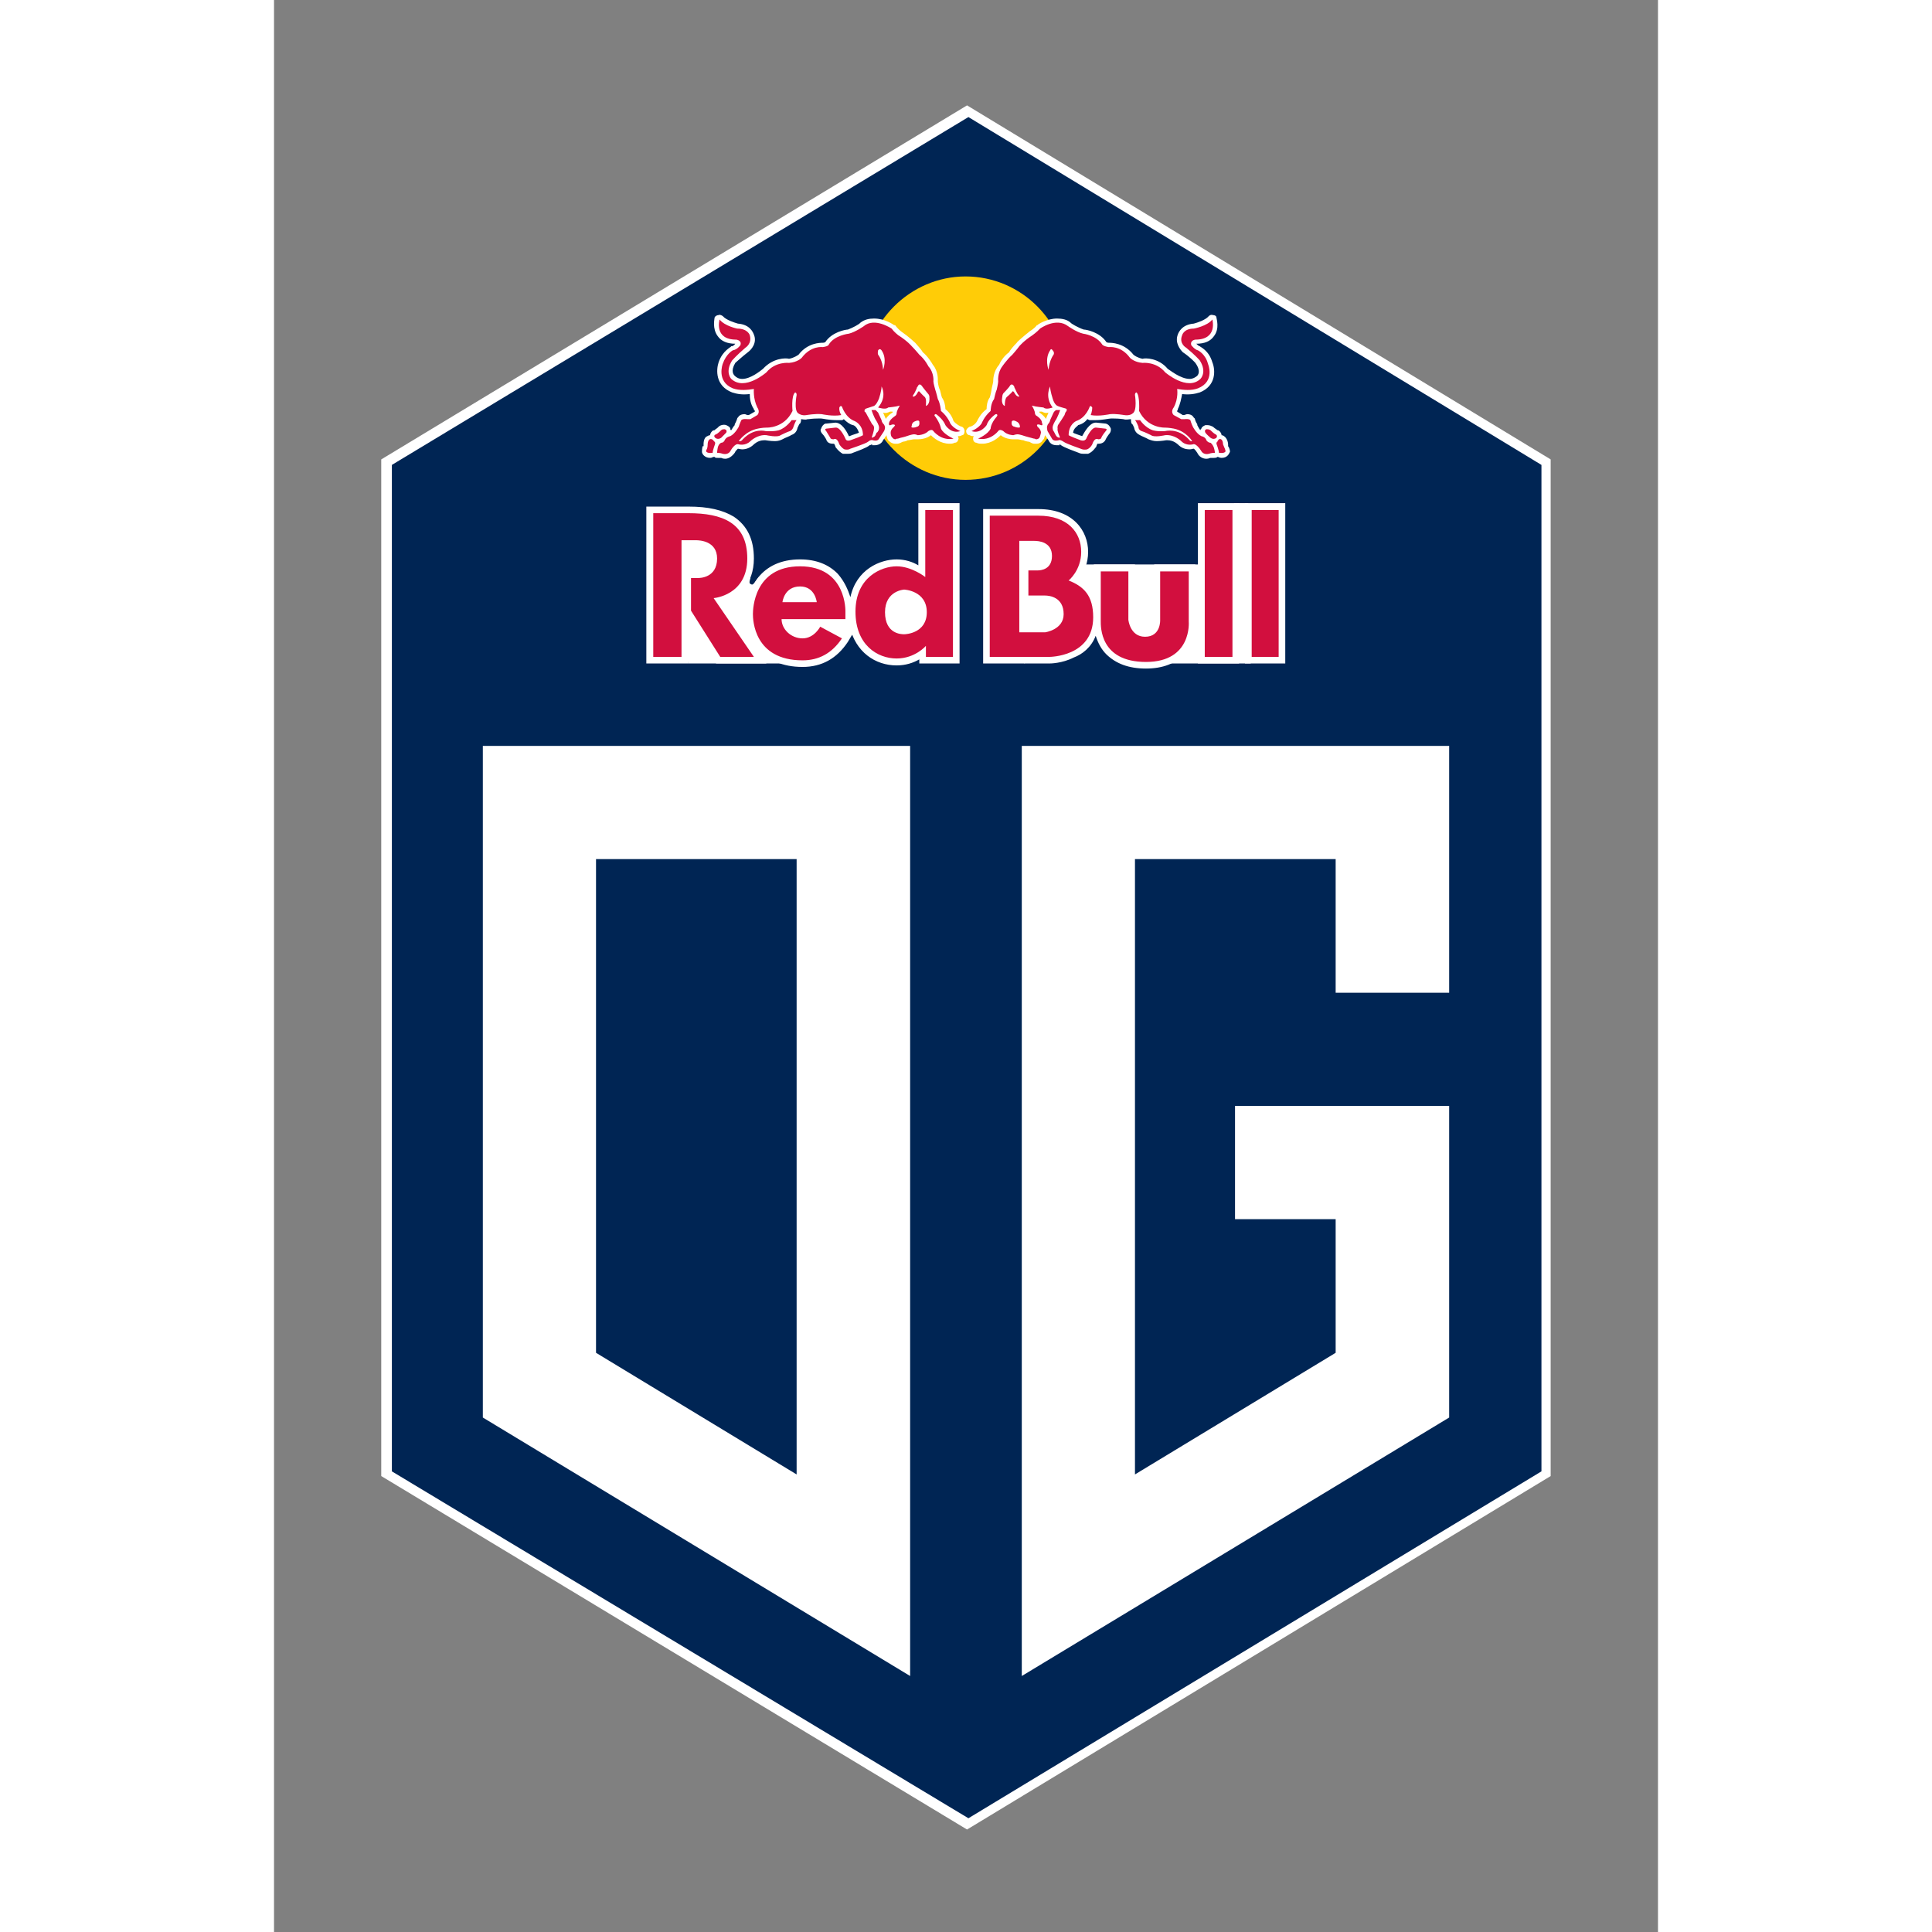
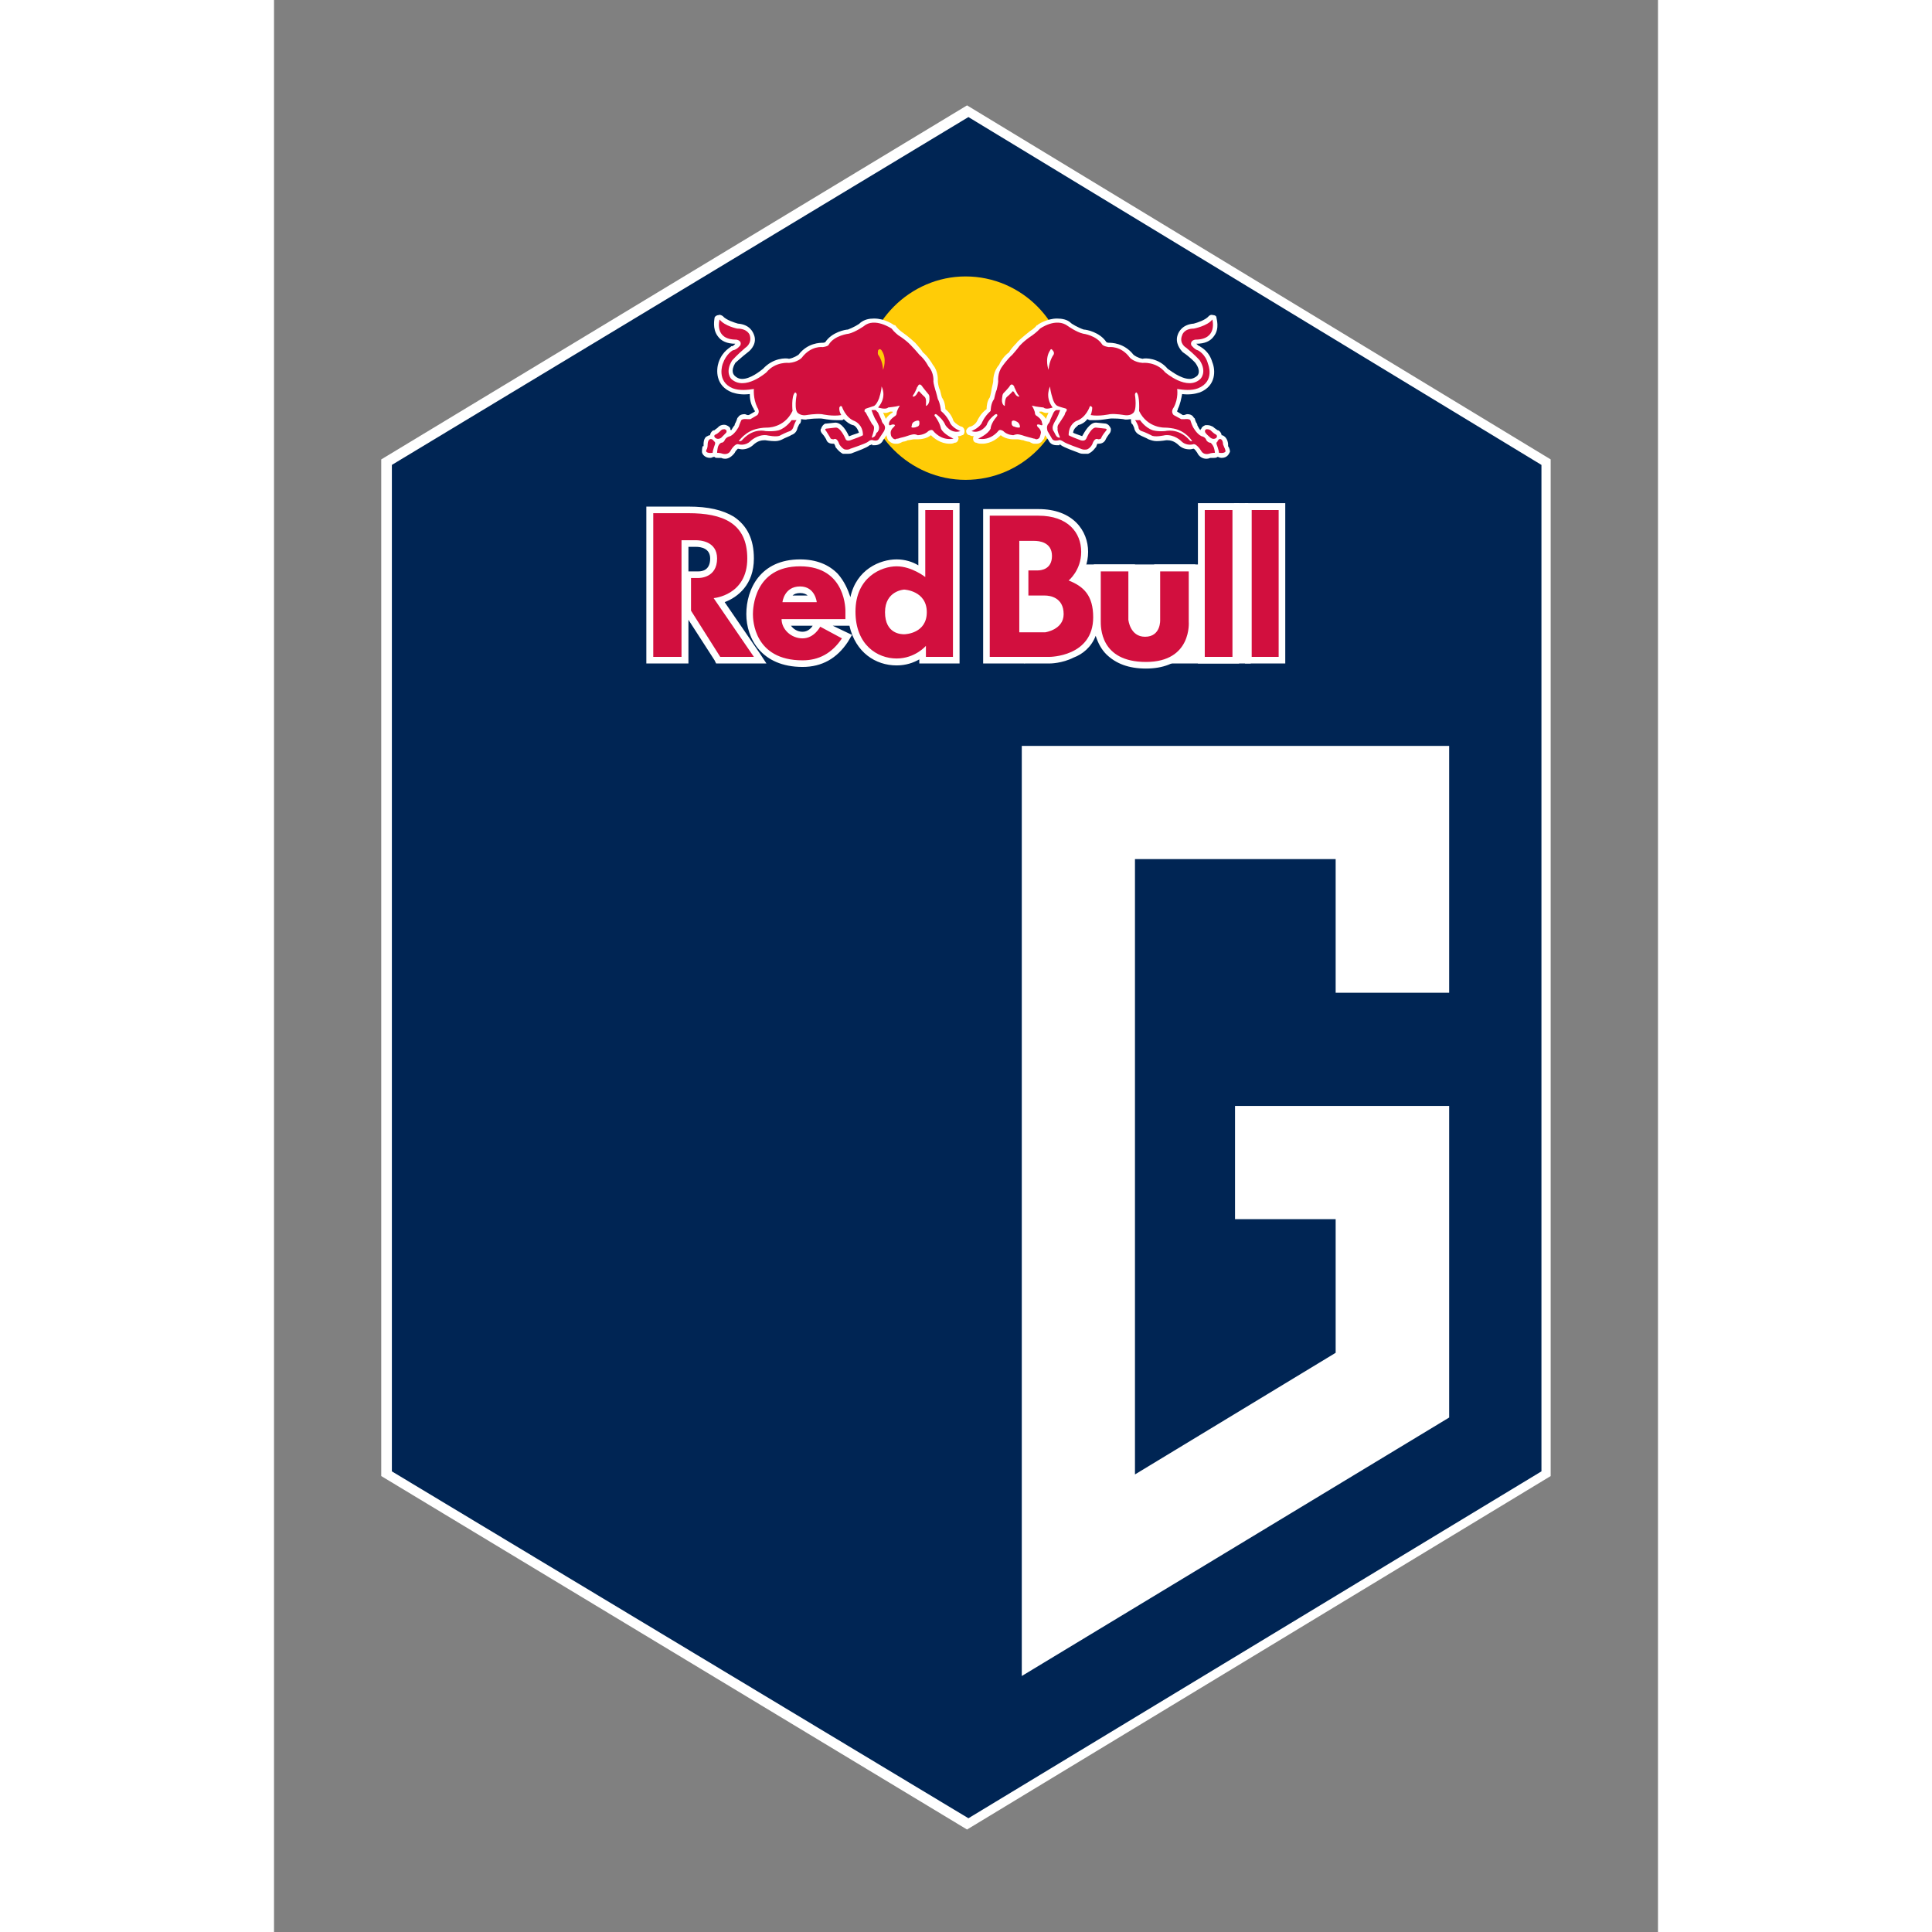
<svg xmlns="http://www.w3.org/2000/svg" width="24" height="24" viewBox="0 0 17.192 24">
  <rect x="0" y="0" width="17.192" height="24" fill="#808080" stroke="none" />
  <path fill-rule="nonzero" fill="rgb(100%, 100%, 100%)" fill-opacity="1" d="M 8.609 1.309 L 1.332 5.707 L 1.332 18.336 L 8.609 22.727 L 15.859 18.336 L 15.859 5.707 Z M 8.609 1.309 " />
  <path fill-rule="nonzero" fill="rgb(0%, 14.51%, 32.941%)" fill-opacity="1" stroke-width="0.474" stroke-linecap="butt" stroke-linejoin="miter" stroke="rgb(0%, 14.51%, 32.941%)" stroke-opacity="1" stroke-miterlimit="10" d="M 150.769 0.665 L 132.009 11.983 L 132.009 44.879 L 150.769 56.166 L 169.414 44.879 L 169.414 11.983 L 169.363 11.952 Z M 150.769 0.665 " transform="matrix(0.377, 0, 0, 0.377, -48.214, 1.308)" />
  <path fill-rule="nonzero" fill="rgb(100%, 100%, 100%)" fill-opacity="1" d="M 7.754 7.242 C 7.848 7.242 8.203 7.316 8.223 7.523 C 8.246 7.73 8.129 7.941 7.984 7.961 C 7.84 7.973 7.66 7.973 7.559 7.918 C 7.461 7.867 7.41 7.879 7.367 7.742 C 7.328 7.598 7.266 7.668 7.328 7.449 C 7.398 7.242 7.316 7.148 7.496 7.137 " />
-   <path fill-rule="nonzero" fill="rgb(100%, 100%, 100%)" fill-opacity="1" d="M 5.504 6.625 C 5.473 6.617 5.055 6.625 5.055 6.625 L 4.805 6.969 L 5.148 8.242 L 6.703 8.242 L 7.129 7.918 L 7.18 7.887 L 7.211 7.887 L 7.18 7.68 C 7.18 7.68 7.18 7.43 7.055 7.273 C 6.941 7.129 6.691 6.961 6.492 6.992 C 6.305 7.035 6.086 7.086 6.012 7.18 C 5.941 7.285 5.941 7.262 5.918 7.254 C 5.898 7.242 5.91 7.211 5.918 7.18 C 5.93 7.137 5.68 6.73 5.504 6.625 Z M 5.504 6.625 " />
  <path fill-rule="nonzero" fill="rgb(100%, 100%, 100%)" fill-opacity="1" d="M 12.133 7.012 L 9.852 7.012 L 9.215 6.469 L 9.32 8.242 L 10.246 7.762 L 10.613 8.242 L 12.133 8.242 Z M 12.133 7.012 " />
  <path fill-rule="evenodd" fill="rgb(82.353%, 5.882%, 24.314%)" fill-opacity="1" d="M 10.832 8.266 C 10.621 8.266 10.477 8.203 10.371 8.105 C 10.227 7.961 10.227 7.773 10.227 7.711 L 10.227 7.055 L 10.652 7.055 L 10.652 7.699 C 10.664 7.723 10.676 7.867 10.82 7.867 C 10.863 7.867 10.902 7.855 10.926 7.836 C 10.965 7.785 10.965 7.699 10.965 7.699 L 10.965 7.055 L 11.406 7.055 L 11.406 7.723 C 11.406 7.742 11.414 7.941 11.281 8.098 C 11.176 8.203 11.031 8.266 10.832 8.266 Z M 6.566 8.242 C 5.93 8.242 5.91 7.691 5.91 7.629 C 5.91 7.336 6.074 6.992 6.535 6.992 C 6.723 6.992 6.867 7.055 6.973 7.16 C 7.141 7.336 7.141 7.586 7.141 7.605 L 7.141 7.73 L 6.359 7.73 C 6.379 7.824 6.461 7.887 6.566 7.887 C 6.68 7.887 6.742 7.773 6.742 7.762 L 6.766 7.73 L 7.117 7.91 L 7.098 7.949 C 6.973 8.137 6.785 8.242 6.566 8.242 Z M 6.691 7.441 C 6.68 7.387 6.641 7.324 6.535 7.324 C 6.43 7.324 6.391 7.387 6.367 7.441 Z M 7.734 8.223 C 7.453 8.223 7.18 8.023 7.18 7.598 C 7.18 7.16 7.504 6.992 7.734 6.992 C 7.859 6.992 7.973 7.043 8.047 7.086 L 8.047 6.293 L 8.473 6.293 L 8.473 8.203 L 8.059 8.203 L 8.059 8.117 C 7.984 8.16 7.879 8.223 7.734 8.223 Z M 7.828 7.367 C 7.809 7.367 7.629 7.387 7.629 7.605 C 7.629 7.816 7.766 7.836 7.828 7.836 C 7.84 7.836 8.066 7.836 8.066 7.605 C 8.066 7.387 7.848 7.367 7.828 7.367 Z M 12.102 6.293 L 12.52 6.293 L 12.52 8.203 L 12.102 8.203 Z M 11.52 6.293 L 11.945 6.293 L 11.945 8.203 L 11.52 8.203 Z M 8.852 8.203 L 8.852 6.367 L 9.496 6.367 C 9.895 6.367 10.07 6.617 10.07 6.855 C 10.07 7.023 9.996 7.137 9.945 7.199 C 10.102 7.273 10.215 7.398 10.215 7.668 C 10.215 8.191 9.641 8.203 9.641 8.203 Z M 9.578 7.816 C 9.602 7.816 9.766 7.785 9.766 7.629 C 9.766 7.449 9.609 7.441 9.578 7.441 L 9.328 7.441 L 9.328 7.043 L 9.477 7.043 C 9.477 7.043 9.484 7.055 9.484 7.055 C 9.539 7.055 9.621 7.035 9.621 6.906 C 9.621 6.773 9.508 6.762 9.445 6.762 C 9.434 6.762 9.434 6.762 9.434 6.762 L 9.297 6.762 L 9.297 7.816 Z M 5.523 8.203 L 5.137 7.605 L 5.137 7.137 L 5.262 7.137 C 5.305 7.137 5.461 7.129 5.461 6.938 C 5.461 6.773 5.293 6.75 5.242 6.75 L 5.105 6.75 L 5.105 8.203 L 4.668 8.203 L 4.668 6.336 L 5.148 6.336 C 5.66 6.336 5.918 6.531 5.918 6.938 C 5.918 7.316 5.66 7.43 5.535 7.461 L 6.043 8.203 Z M 5.523 8.203 " />
  <path fill-rule="nonzero" fill="rgb(100%, 100%, 100%)" fill-opacity="1" d="M 12.48 8.16 L 12.145 8.16 L 12.145 6.336 L 12.48 6.336 Z M 11.906 8.16 L 11.562 8.16 L 11.562 6.336 L 11.906 6.336 Z M 8.434 6.336 L 8.434 8.16 L 8.098 8.16 L 8.098 8.023 C 8.098 8.023 7.965 8.18 7.734 8.18 C 7.496 8.18 7.223 8.012 7.223 7.598 C 7.223 7.168 7.547 7.035 7.734 7.035 C 7.922 7.035 8.09 7.168 8.09 7.168 L 8.09 6.336 Z M 7.828 7.879 C 7.848 7.879 8.109 7.867 8.109 7.605 C 8.109 7.336 7.828 7.324 7.828 7.324 C 7.828 7.324 7.59 7.336 7.59 7.605 C 7.59 7.879 7.797 7.879 7.828 7.879 Z M 5.148 6.375 C 5.566 6.375 5.879 6.492 5.879 6.938 C 5.879 7.398 5.461 7.43 5.461 7.43 L 5.961 8.16 L 5.543 8.16 L 5.18 7.586 L 5.18 7.18 L 5.262 7.18 C 5.262 7.18 5.262 7.18 5.273 7.18 C 5.285 7.18 5.504 7.18 5.504 6.938 C 5.504 6.719 5.285 6.711 5.242 6.711 L 5.062 6.711 L 5.062 8.16 L 4.711 8.16 L 4.711 6.375 Z M 9.496 6.406 C 9.863 6.406 10.027 6.617 10.027 6.855 C 10.027 7.086 9.871 7.211 9.871 7.211 C 10.059 7.285 10.176 7.398 10.176 7.668 C 10.176 8.16 9.633 8.16 9.633 8.16 L 8.891 8.16 L 8.891 6.406 Z M 9.258 7.855 L 9.578 7.855 C 9.578 7.855 9.809 7.824 9.809 7.629 C 9.809 7.418 9.633 7.398 9.578 7.398 L 9.371 7.398 L 9.371 7.086 L 9.477 7.086 C 9.477 7.086 9.477 7.086 9.484 7.086 C 9.527 7.086 9.664 7.074 9.664 6.906 C 9.664 6.73 9.496 6.719 9.445 6.719 C 9.434 6.719 9.422 6.719 9.422 6.719 L 9.258 6.719 Z M 6.535 7.035 C 7.117 7.035 7.098 7.598 7.098 7.598 L 7.098 7.691 L 6.305 7.691 C 6.305 7.816 6.422 7.93 6.566 7.93 C 6.711 7.93 6.785 7.785 6.785 7.785 L 7.055 7.93 C 6.93 8.117 6.766 8.203 6.566 8.203 C 5.961 8.203 5.949 7.699 5.949 7.629 C 5.949 7.566 5.961 7.035 6.535 7.035 Z M 6.316 7.48 L 6.742 7.48 C 6.742 7.48 6.723 7.285 6.535 7.285 C 6.336 7.285 6.316 7.48 6.316 7.48 Z M 10.613 7.098 L 10.613 7.699 C 10.613 7.699 10.633 7.91 10.82 7.91 C 11.02 7.91 11.008 7.699 11.008 7.699 L 11.008 7.098 L 11.363 7.098 L 11.363 7.723 C 11.363 7.723 11.406 8.223 10.832 8.223 C 10.258 8.223 10.27 7.785 10.27 7.711 L 10.27 7.098 Z M 12.562 6.25 L 12.062 6.25 L 12.062 8.242 L 12.562 8.242 Z M 11.988 6.25 L 11.477 6.25 L 11.477 8.242 L 11.988 8.242 Z M 8.516 6.25 L 8.004 6.25 L 8.004 7.023 C 7.934 6.98 7.84 6.949 7.734 6.949 C 7.527 6.949 7.234 7.074 7.16 7.418 C 7.129 7.324 7.086 7.223 7.004 7.129 C 6.891 7.012 6.734 6.949 6.535 6.949 C 6.043 6.949 5.867 7.316 5.867 7.629 C 5.867 7.93 6.055 8.285 6.566 8.285 C 6.805 8.285 6.992 8.18 7.129 7.973 L 7.18 7.887 L 7.098 7.848 L 6.941 7.773 L 7.148 7.773 C 7.223 8.105 7.473 8.266 7.734 8.266 C 7.848 8.266 7.941 8.234 8.016 8.191 L 8.016 8.242 L 8.516 8.242 Z M 6.441 7.398 C 6.461 7.379 6.492 7.367 6.535 7.367 C 6.578 7.367 6.609 7.379 6.629 7.398 Z M 7.828 7.793 C 7.754 7.793 7.672 7.762 7.672 7.605 C 7.672 7.43 7.797 7.41 7.828 7.41 C 7.871 7.41 8.027 7.43 8.027 7.605 C 8.027 7.785 7.859 7.793 7.828 7.793 Z M 6.422 7.773 L 6.691 7.773 C 6.672 7.805 6.629 7.848 6.566 7.848 C 6.504 7.848 6.453 7.816 6.422 7.773 Z M 5.148 6.293 L 4.625 6.293 L 4.625 8.242 L 5.148 8.242 L 5.148 7.699 L 5.473 8.203 L 5.492 8.242 L 6.117 8.242 L 6.035 8.117 L 5.598 7.48 C 5.762 7.418 5.961 7.262 5.961 6.938 C 5.961 6.699 5.879 6.531 5.711 6.418 C 5.574 6.336 5.398 6.293 5.148 6.293 Z M 5.148 6.793 L 5.242 6.793 C 5.305 6.793 5.418 6.812 5.418 6.938 C 5.418 7.086 5.316 7.098 5.273 7.098 L 5.148 7.098 Z M 9.496 6.324 L 8.809 6.324 L 8.809 8.242 L 9.633 8.242 C 9.641 8.242 9.789 8.242 9.934 8.168 C 10.039 8.129 10.152 8.043 10.207 7.898 C 10.238 7.992 10.277 8.066 10.34 8.129 C 10.457 8.242 10.613 8.305 10.832 8.305 C 11.039 8.305 11.207 8.242 11.312 8.117 C 11.457 7.961 11.445 7.754 11.445 7.723 L 11.445 7.012 L 10.934 7.012 L 10.934 7.699 C 10.926 7.742 10.914 7.824 10.82 7.824 C 10.715 7.824 10.707 7.73 10.695 7.699 L 10.695 7.012 L 10.184 7.012 L 10.184 7.367 C 10.145 7.285 10.082 7.223 10.008 7.18 C 10.059 7.117 10.113 7 10.113 6.855 C 10.113 6.594 9.926 6.324 9.496 6.324 Z M 9.34 6.805 L 9.434 6.805 C 9.434 6.805 9.434 6.793 9.445 6.793 C 9.539 6.793 9.578 6.836 9.578 6.906 C 9.578 6.938 9.578 7.012 9.484 7.012 L 9.477 7 L 9.34 7 Z M 9.34 7.48 L 9.578 7.48 C 9.609 7.48 9.727 7.492 9.727 7.629 C 9.727 7.742 9.602 7.773 9.57 7.773 L 9.34 7.773 Z M 9.34 7.48 " />
  <path fill-rule="nonzero" fill="rgb(100%, 100%, 100%)" fill-opacity="1" d="M 12.102 6.25 L 11.926 6.25 L 11.926 7.16 L 12.102 7.16 Z M 12.102 6.25 " />
-   <path fill-rule="nonzero" fill="rgb(100%, 100%, 100%)" fill-opacity="1" d="M 5.324 9.266 L 2.594 9.266 L 2.594 17.609 L 7.902 20.82 L 7.902 9.266 Z M 6.492 12.789 L 6.492 18.316 L 4 16.805 L 4 10.672 L 6.492 10.672 Z M 6.492 12.789 " />
  <path fill-rule="nonzero" fill="rgb(100%, 100%, 100%)" fill-opacity="1" d="M 11.863 9.266 L 9.289 9.266 L 9.289 20.82 L 14.598 17.609 L 14.598 13.738 L 11.938 13.738 L 11.938 15.145 L 13.188 15.145 L 13.188 16.805 L 10.695 18.316 L 10.695 10.672 L 13.188 10.672 L 13.188 12.332 L 14.598 12.332 L 14.598 9.266 Z M 11.863 9.266 " />
  <path fill-rule="evenodd" fill="rgb(100%, 80%, 2.745%)" fill-opacity="1" d="M 9.852 4.699 C 9.852 5.395 9.289 5.961 8.59 5.961 C 7.902 5.961 7.328 5.395 7.328 4.699 C 7.328 4.008 7.902 3.434 8.59 3.434 C 9.289 3.434 9.852 4.008 9.852 4.699 Z M 9.852 4.699 " />
  <path fill-rule="nonzero" fill="rgb(100%, 100%, 100%)" fill-opacity="1" d="M 8.547 5.301 C 8.527 5.301 8.473 5.27 8.441 5.23 C 8.434 5.207 8.41 5.137 8.34 5.082 C 8.34 5.043 8.328 4.98 8.297 4.938 C 8.285 4.906 8.277 4.844 8.266 4.832 C 8.254 4.801 8.246 4.75 8.246 4.738 C 8.246 4.719 8.254 4.613 8.184 4.531 C 8.172 4.508 8.121 4.426 8.059 4.375 C 8.047 4.352 8.004 4.301 7.965 4.258 C 7.953 4.25 7.902 4.195 7.785 4.113 C 7.785 4.113 7.746 4.082 7.715 4.039 C 7.703 4.039 7.703 4.039 7.703 4.039 C 7.691 4.031 7.59 3.957 7.453 3.957 C 7.391 3.957 7.336 3.969 7.285 4.008 C 7.266 4.031 7.191 4.07 7.129 4.094 C 7.098 4.094 6.93 4.125 6.848 4.25 C 6.848 4.25 6.836 4.258 6.816 4.258 C 6.785 4.258 6.629 4.258 6.516 4.406 C 6.504 4.414 6.461 4.445 6.398 4.457 C 6.359 4.445 6.199 4.445 6.074 4.582 C 6.035 4.613 5.918 4.707 5.816 4.707 C 5.773 4.707 5.742 4.688 5.723 4.668 C 5.711 4.656 5.668 4.613 5.73 4.508 C 5.742 4.5 5.805 4.438 5.887 4.375 C 5.93 4.344 6.004 4.258 5.961 4.156 C 5.949 4.125 5.91 4.031 5.762 4.02 C 5.723 4.008 5.617 3.977 5.574 3.926 C 5.555 3.914 5.535 3.906 5.523 3.914 C 5.504 3.914 5.48 3.926 5.473 3.945 C 5.473 3.957 5.441 4.082 5.512 4.176 C 5.555 4.238 5.629 4.27 5.73 4.27 C 5.723 4.281 5.699 4.301 5.691 4.301 C 5.68 4.301 5.68 4.301 5.68 4.301 C 5.68 4.312 5.574 4.352 5.523 4.5 C 5.492 4.594 5.48 4.793 5.691 4.875 C 5.754 4.895 5.816 4.906 5.91 4.895 C 5.91 4.949 5.918 5.02 5.961 5.082 C 5.961 5.082 5.961 5.094 5.961 5.094 C 5.973 5.094 5.973 5.105 5.973 5.113 L 5.898 5.156 C 5.898 5.156 5.887 5.156 5.879 5.156 C 5.879 5.156 5.855 5.145 5.848 5.145 C 5.793 5.145 5.773 5.168 5.762 5.188 C 5.754 5.188 5.754 5.199 5.754 5.199 C 5.754 5.199 5.742 5.238 5.723 5.27 C 5.723 5.281 5.723 5.281 5.723 5.281 C 5.711 5.293 5.691 5.324 5.68 5.344 C 5.668 5.344 5.668 5.332 5.668 5.324 C 5.668 5.312 5.648 5.293 5.617 5.281 C 5.586 5.27 5.543 5.281 5.523 5.301 C 5.504 5.324 5.48 5.332 5.473 5.344 C 5.449 5.344 5.43 5.363 5.418 5.395 C 5.418 5.395 5.418 5.406 5.418 5.406 C 5.398 5.406 5.387 5.418 5.367 5.426 C 5.336 5.457 5.336 5.5 5.336 5.52 C 5.336 5.531 5.336 5.543 5.336 5.543 C 5.336 5.543 5.324 5.543 5.324 5.543 C 5.316 5.574 5.316 5.605 5.316 5.613 C 5.316 5.637 5.348 5.688 5.418 5.688 C 5.441 5.688 5.449 5.676 5.461 5.676 C 5.461 5.676 5.473 5.676 5.473 5.676 C 5.48 5.688 5.492 5.688 5.512 5.688 C 5.512 5.688 5.523 5.688 5.535 5.688 C 5.543 5.688 5.555 5.688 5.555 5.688 C 5.555 5.688 5.574 5.699 5.605 5.699 C 5.648 5.699 5.691 5.668 5.723 5.625 C 5.73 5.605 5.754 5.582 5.762 5.574 C 5.773 5.574 5.793 5.582 5.816 5.582 C 5.867 5.582 5.918 5.562 5.961 5.52 C 5.961 5.52 6.012 5.469 6.086 5.469 C 6.098 5.469 6.098 5.469 6.105 5.469 C 6.105 5.469 6.168 5.48 6.223 5.48 C 6.262 5.48 6.293 5.469 6.316 5.457 C 6.348 5.438 6.41 5.418 6.422 5.406 C 6.453 5.395 6.492 5.375 6.504 5.312 C 6.516 5.293 6.523 5.262 6.535 5.262 C 6.547 5.238 6.547 5.23 6.547 5.207 C 6.566 5.207 6.598 5.219 6.629 5.207 C 6.629 5.207 6.641 5.207 6.641 5.207 C 6.641 5.207 6.691 5.199 6.754 5.199 C 6.766 5.199 6.785 5.199 6.797 5.199 C 6.816 5.199 6.891 5.219 6.984 5.219 C 7.004 5.219 7.035 5.219 7.055 5.219 C 7.066 5.219 7.078 5.207 7.078 5.207 C 7.109 5.238 7.148 5.27 7.191 5.281 C 7.203 5.281 7.242 5.301 7.266 5.375 C 7.242 5.387 7.203 5.395 7.148 5.418 C 7.148 5.418 7.148 5.418 7.141 5.418 C 7.117 5.363 7.055 5.25 6.973 5.25 L 6.859 5.262 C 6.859 5.262 6.859 5.262 6.848 5.262 C 6.828 5.27 6.805 5.293 6.797 5.324 C 6.785 5.332 6.785 5.363 6.816 5.395 C 6.828 5.406 6.848 5.438 6.859 5.457 C 6.867 5.488 6.891 5.512 6.941 5.512 C 6.941 5.512 6.953 5.512 6.953 5.512 C 6.961 5.512 6.961 5.52 6.973 5.543 C 6.973 5.543 6.973 5.543 6.973 5.551 C 6.973 5.551 7.016 5.613 7.066 5.637 C 7.078 5.637 7.098 5.637 7.117 5.637 C 7.141 5.637 7.172 5.637 7.191 5.625 C 7.242 5.605 7.367 5.562 7.398 5.531 C 7.41 5.531 7.422 5.52 7.43 5.52 C 7.43 5.531 7.43 5.531 7.43 5.531 C 7.43 5.531 7.441 5.531 7.461 5.531 C 7.504 5.531 7.547 5.512 7.566 5.469 L 7.609 5.406 C 7.609 5.426 7.621 5.457 7.629 5.469 C 7.641 5.48 7.672 5.512 7.715 5.512 C 7.723 5.512 7.723 5.512 7.734 5.512 C 7.734 5.512 7.734 5.512 7.746 5.512 C 7.746 5.512 7.766 5.512 7.809 5.488 C 7.816 5.488 7.859 5.48 7.871 5.469 C 7.891 5.469 7.934 5.457 7.953 5.457 C 7.965 5.457 7.973 5.457 7.984 5.457 C 7.984 5.457 7.996 5.457 7.996 5.457 C 7.996 5.457 7.996 5.457 8.004 5.457 C 8.035 5.457 8.109 5.449 8.16 5.406 C 8.191 5.438 8.277 5.512 8.391 5.512 C 8.41 5.512 8.434 5.512 8.453 5.5 C 8.484 5.5 8.496 5.48 8.504 5.449 C 8.504 5.438 8.496 5.426 8.496 5.418 C 8.516 5.418 8.527 5.418 8.547 5.406 C 8.566 5.406 8.578 5.387 8.578 5.355 C 8.578 5.332 8.566 5.312 8.547 5.301 Z M 5.598 4.113 C 5.586 4.102 5.586 4.094 5.586 4.07 C 5.66 4.113 5.73 4.133 5.742 4.133 C 5.754 4.133 5.754 4.133 5.754 4.133 C 5.836 4.133 5.848 4.176 5.848 4.188 C 5.848 4.188 5.855 4.188 5.855 4.195 C 5.867 4.219 5.855 4.238 5.848 4.25 C 5.848 4.238 5.848 4.227 5.836 4.219 C 5.816 4.176 5.762 4.164 5.754 4.164 C 5.754 4.164 5.742 4.164 5.742 4.164 L 5.73 4.164 C 5.668 4.164 5.629 4.145 5.598 4.113 Z M 5.73 5.449 C 5.723 5.457 5.723 5.457 5.723 5.469 C 5.668 5.488 5.637 5.543 5.617 5.574 C 5.617 5.582 5.617 5.582 5.605 5.582 C 5.598 5.582 5.586 5.582 5.586 5.582 C 5.586 5.582 5.574 5.574 5.566 5.574 C 5.566 5.562 5.574 5.562 5.574 5.562 C 5.605 5.551 5.637 5.52 5.648 5.5 C 5.648 5.5 5.648 5.488 5.648 5.488 C 5.66 5.48 5.68 5.469 5.68 5.469 C 5.68 5.469 5.691 5.469 5.691 5.469 C 5.711 5.457 5.723 5.449 5.73 5.438 C 5.73 5.449 5.73 5.449 5.73 5.449 Z M 6.961 5.395 C 6.961 5.395 6.953 5.395 6.953 5.395 C 6.941 5.387 6.941 5.375 6.93 5.363 L 6.973 5.363 C 6.984 5.375 7.004 5.387 7.016 5.418 C 6.992 5.395 6.973 5.395 6.961 5.395 Z M 7.109 5.531 C 7.098 5.52 7.086 5.52 7.086 5.512 C 7.098 5.52 7.117 5.531 7.129 5.531 C 7.117 5.531 7.109 5.531 7.109 5.531 Z M 7.684 5.125 C 7.66 5.137 7.621 5.168 7.598 5.207 C 7.598 5.199 7.598 5.199 7.598 5.199 L 7.566 5.125 C 7.598 5.137 7.629 5.125 7.652 5.113 C 7.66 5.113 7.672 5.113 7.684 5.113 C 7.684 5.113 7.684 5.125 7.684 5.125 Z M 8.172 5.219 C 8.203 5.25 8.215 5.293 8.223 5.301 C 8.215 5.293 8.191 5.281 8.172 5.281 C 8.129 5.281 8.109 5.301 8.098 5.312 C 8.098 5.312 8.09 5.312 8.09 5.312 C 8.066 5.332 8.047 5.344 8.027 5.344 C 8.035 5.344 8.047 5.332 8.059 5.324 C 8.066 5.301 8.078 5.27 8.078 5.23 C 8.066 5.199 8.035 5.168 7.996 5.168 C 7.973 5.168 7.953 5.176 7.934 5.188 C 7.922 5.188 7.879 5.219 7.859 5.281 C 7.859 5.312 7.871 5.324 7.879 5.344 C 7.879 5.344 7.879 5.344 7.891 5.355 C 7.871 5.355 7.84 5.363 7.84 5.363 C 7.828 5.375 7.785 5.387 7.777 5.387 C 7.777 5.387 7.766 5.387 7.766 5.387 C 7.754 5.395 7.746 5.395 7.746 5.395 C 7.734 5.395 7.723 5.395 7.723 5.395 C 7.715 5.387 7.715 5.387 7.715 5.375 C 7.715 5.363 7.734 5.344 7.734 5.344 C 7.734 5.344 7.734 5.332 7.734 5.332 C 7.746 5.324 7.766 5.301 7.766 5.27 C 7.766 5.262 7.754 5.262 7.754 5.25 C 7.746 5.238 7.734 5.23 7.723 5.23 C 7.734 5.219 7.734 5.219 7.746 5.219 C 7.785 5.188 7.785 5.145 7.785 5.137 C 7.785 5.125 7.797 5.105 7.816 5.082 C 7.84 5.062 7.828 5.031 7.816 5.02 C 7.809 5 7.785 4.988 7.766 4.988 C 7.754 4.988 7.746 4.988 7.746 4.988 C 7.734 4.988 7.672 5 7.621 5.012 C 7.609 5.012 7.609 5.012 7.598 5.02 C 7.652 4.887 7.598 4.781 7.598 4.77 C 7.59 4.75 7.559 4.738 7.535 4.75 C 7.516 4.75 7.496 4.77 7.496 4.801 C 7.496 4.832 7.473 4.895 7.461 4.938 C 7.453 4.98 7.43 4.988 7.43 4.988 C 7.43 4.988 7.422 5 7.422 5 C 7.41 5 7.379 5.012 7.336 5.02 C 7.297 5.031 7.285 5.062 7.285 5.074 C 7.273 5.105 7.285 5.125 7.297 5.145 C 7.297 5.145 7.305 5.145 7.305 5.156 C 7.305 5.156 7.316 5.168 7.316 5.176 C 7.328 5.207 7.367 5.27 7.391 5.301 C 7.391 5.301 7.391 5.312 7.398 5.312 C 7.398 5.324 7.398 5.324 7.398 5.332 C 7.398 5.344 7.391 5.375 7.379 5.395 C 7.379 5.406 7.367 5.406 7.367 5.406 C 7.379 5.238 7.242 5.188 7.234 5.176 C 7.148 5.145 7.109 5.043 7.109 5.031 C 7.109 5.031 7.109 5.02 7.098 5.02 C 7.078 4.988 7.055 4.988 7.047 4.988 C 7.016 4.988 6.984 5.012 6.973 5.043 C 6.973 5.051 6.973 5.051 6.973 5.062 C 6.961 5.074 6.973 5.094 6.973 5.113 C 6.891 5.105 6.828 5.094 6.816 5.094 C 6.797 5.082 6.773 5.082 6.754 5.082 C 6.68 5.082 6.629 5.094 6.609 5.105 C 6.609 5.105 6.598 5.105 6.598 5.105 C 6.566 5.105 6.555 5.094 6.555 5.094 C 6.555 5.094 6.555 5.094 6.547 5.094 C 6.535 5.074 6.535 4.988 6.547 4.918 C 6.547 4.887 6.547 4.855 6.523 4.844 C 6.516 4.832 6.492 4.824 6.473 4.824 C 6.473 4.824 6.461 4.824 6.461 4.824 C 6.453 4.824 6.441 4.832 6.441 4.832 C 6.379 4.887 6.379 5.02 6.379 5.094 C 6.293 5.25 6.148 5.262 6.117 5.262 C 6.105 5.262 6.098 5.262 6.074 5.262 C 6.043 5.262 6.004 5.262 6.004 5.262 C 5.91 5.281 5.836 5.332 5.793 5.375 C 5.805 5.355 5.816 5.332 5.816 5.324 C 5.824 5.301 5.836 5.281 5.848 5.262 C 5.855 5.262 5.855 5.262 5.855 5.262 C 5.867 5.262 5.867 5.262 5.867 5.262 C 5.879 5.262 5.879 5.27 5.887 5.27 C 5.918 5.27 5.941 5.262 5.949 5.25 L 6.035 5.199 C 6.035 5.199 6.043 5.199 6.043 5.199 C 6.098 5.145 6.086 5.082 6.055 5.031 C 6.012 4.938 6.023 4.832 6.023 4.832 C 6.023 4.824 6.012 4.801 6.004 4.793 C 5.992 4.781 5.98 4.781 5.973 4.77 C 6.074 4.73 6.148 4.668 6.16 4.668 C 6.16 4.656 6.16 4.656 6.16 4.656 C 6.23 4.57 6.336 4.562 6.379 4.562 C 6.391 4.562 6.391 4.562 6.391 4.562 C 6.398 4.562 6.398 4.562 6.398 4.562 C 6.523 4.551 6.586 4.488 6.586 4.488 C 6.598 4.477 6.598 4.477 6.598 4.477 C 6.672 4.375 6.766 4.363 6.805 4.363 C 6.816 4.375 6.816 4.375 6.828 4.363 C 6.898 4.363 6.93 4.332 6.941 4.312 C 7.004 4.219 7.141 4.195 7.148 4.195 C 7.242 4.176 7.348 4.102 7.359 4.102 C 7.359 4.102 7.359 4.102 7.359 4.094 C 7.391 4.07 7.422 4.062 7.453 4.062 C 7.535 4.062 7.621 4.113 7.629 4.125 C 7.672 4.164 7.723 4.207 7.723 4.207 C 7.828 4.281 7.879 4.344 7.879 4.344 C 7.879 4.344 7.879 4.344 7.891 4.344 C 7.922 4.375 7.973 4.445 7.973 4.445 C 7.973 4.445 7.984 4.445 7.984 4.445 C 8.047 4.5 8.09 4.582 8.09 4.582 C 8.09 4.582 8.09 4.594 8.09 4.594 C 8.141 4.656 8.141 4.738 8.141 4.738 C 8.141 4.762 8.152 4.812 8.16 4.844 C 8.129 4.812 8.098 4.77 8.098 4.762 C 8.098 4.762 8.09 4.762 8.09 4.75 C 8.078 4.738 8.059 4.719 8.027 4.719 C 8.004 4.719 7.973 4.73 7.941 4.77 C 7.941 4.77 7.941 4.781 7.941 4.781 C 7.941 4.781 7.934 4.793 7.934 4.801 C 7.934 4.801 7.902 4.863 7.891 4.887 C 7.891 4.887 7.879 4.906 7.879 4.926 C 7.879 4.957 7.902 4.98 7.922 4.98 C 7.934 4.988 7.973 4.988 8.016 4.949 C 8.027 4.957 8.035 4.957 8.035 4.969 C 8.047 4.969 8.047 4.988 8.047 5.043 C 8.047 5.051 8.059 5.074 8.066 5.082 C 8.078 5.094 8.098 5.094 8.109 5.094 C 8.109 5.094 8.184 5.082 8.191 4.988 C 8.215 5.012 8.223 5.062 8.223 5.094 C 8.215 5.082 8.203 5.094 8.191 5.094 C 8.172 5.105 8.16 5.113 8.152 5.137 C 8.141 5.168 8.16 5.199 8.172 5.219 Z M 8.172 5.219 " />
-   <path fill-rule="nonzero" fill="rgb(100%, 100%, 100%)" fill-opacity="1" d="M 7.527 4.281 C 7.516 4.281 7.484 4.289 7.461 4.32 C 7.43 4.375 7.453 4.406 7.453 4.426 C 7.461 4.426 7.461 4.438 7.461 4.438 C 7.461 4.438 7.504 4.488 7.516 4.602 C 7.516 4.625 7.535 4.645 7.559 4.656 C 7.559 4.656 7.566 4.656 7.566 4.656 C 7.59 4.656 7.609 4.633 7.621 4.613 C 7.621 4.602 7.684 4.445 7.598 4.32 C 7.578 4.301 7.559 4.281 7.527 4.281 Z M 7.527 4.281 " />
  <path fill-rule="nonzero" fill="rgb(100%, 100%, 100%)" fill-opacity="1" d="M 11.852 5.543 C 11.852 5.543 11.852 5.531 11.852 5.52 C 11.852 5.5 11.844 5.457 11.812 5.426 C 11.801 5.418 11.789 5.406 11.77 5.406 C 11.77 5.406 11.77 5.395 11.77 5.395 C 11.758 5.363 11.738 5.344 11.719 5.344 C 11.707 5.332 11.688 5.324 11.664 5.301 C 11.645 5.293 11.625 5.281 11.594 5.281 C 11.594 5.281 11.582 5.281 11.57 5.281 C 11.539 5.293 11.52 5.312 11.52 5.324 C 11.508 5.332 11.508 5.344 11.508 5.344 C 11.488 5.324 11.477 5.293 11.469 5.281 C 11.469 5.281 11.469 5.281 11.469 5.27 C 11.445 5.238 11.438 5.199 11.438 5.199 C 11.438 5.199 11.426 5.188 11.426 5.188 C 11.414 5.168 11.395 5.145 11.344 5.145 C 11.332 5.145 11.312 5.156 11.301 5.156 C 11.301 5.156 11.289 5.156 11.289 5.156 L 11.219 5.113 C 11.219 5.105 11.219 5.094 11.227 5.094 C 11.227 5.094 11.227 5.082 11.227 5.082 C 11.258 5.02 11.27 4.949 11.281 4.895 C 11.363 4.906 11.438 4.895 11.5 4.875 C 11.707 4.793 11.695 4.594 11.656 4.5 C 11.613 4.352 11.508 4.312 11.5 4.301 C 11.488 4.301 11.469 4.281 11.457 4.27 C 11.562 4.27 11.633 4.238 11.676 4.176 C 11.75 4.082 11.707 3.957 11.707 3.945 C 11.707 3.926 11.688 3.914 11.664 3.914 C 11.645 3.906 11.625 3.914 11.613 3.926 C 11.57 3.977 11.469 4.008 11.426 4.02 C 11.281 4.031 11.238 4.125 11.227 4.156 C 11.188 4.258 11.258 4.344 11.289 4.375 C 11.383 4.438 11.438 4.5 11.445 4.508 C 11.52 4.613 11.477 4.656 11.469 4.668 C 11.445 4.688 11.414 4.707 11.375 4.707 C 11.258 4.707 11.125 4.594 11.102 4.582 C 10.988 4.445 10.82 4.445 10.789 4.457 C 10.727 4.445 10.684 4.414 10.676 4.406 C 10.559 4.258 10.402 4.258 10.371 4.258 C 10.352 4.258 10.34 4.25 10.34 4.25 C 10.258 4.125 10.09 4.094 10.059 4.094 C 9.988 4.07 9.902 4.02 9.895 4.008 C 9.852 3.969 9.789 3.957 9.727 3.957 C 9.602 3.957 9.484 4.031 9.484 4.039 C 9.484 4.039 9.477 4.039 9.477 4.039 C 9.445 4.082 9.391 4.113 9.391 4.113 C 9.289 4.195 9.227 4.25 9.227 4.258 C 9.184 4.301 9.141 4.352 9.133 4.375 C 9.059 4.426 9.016 4.508 9.008 4.531 C 8.934 4.613 8.934 4.719 8.934 4.738 C 8.934 4.75 8.922 4.793 8.914 4.832 C 8.914 4.844 8.902 4.906 8.891 4.938 C 8.859 4.98 8.852 5.043 8.852 5.082 C 8.777 5.137 8.746 5.207 8.734 5.23 C 8.715 5.27 8.664 5.301 8.641 5.301 C 8.621 5.312 8.598 5.332 8.598 5.355 C 8.598 5.387 8.621 5.406 8.641 5.406 C 8.664 5.418 8.672 5.418 8.695 5.418 C 8.684 5.426 8.684 5.438 8.684 5.449 C 8.684 5.48 8.703 5.5 8.727 5.5 C 8.746 5.512 8.777 5.512 8.797 5.512 C 8.914 5.512 8.996 5.438 9.027 5.406 C 9.078 5.449 9.152 5.457 9.172 5.457 C 9.184 5.457 9.195 5.457 9.195 5.457 C 9.215 5.457 9.227 5.457 9.227 5.457 C 9.234 5.457 9.234 5.457 9.234 5.457 C 9.258 5.457 9.289 5.469 9.309 5.469 C 9.328 5.48 9.371 5.488 9.383 5.488 C 9.422 5.512 9.434 5.512 9.445 5.512 C 9.445 5.512 9.445 5.512 9.453 5.512 C 9.453 5.512 9.465 5.512 9.477 5.512 C 9.516 5.512 9.547 5.48 9.547 5.469 C 9.57 5.457 9.57 5.426 9.578 5.406 L 9.621 5.469 C 9.641 5.512 9.672 5.531 9.727 5.531 C 9.734 5.531 9.746 5.531 9.758 5.531 C 9.758 5.531 9.758 5.531 9.758 5.52 C 9.766 5.52 9.777 5.531 9.777 5.531 C 9.82 5.562 9.945 5.605 9.996 5.625 C 10.02 5.637 10.039 5.637 10.07 5.637 C 10.09 5.637 10.113 5.637 10.113 5.637 C 10.176 5.613 10.207 5.551 10.215 5.551 C 10.215 5.543 10.215 5.543 10.215 5.543 C 10.227 5.52 10.227 5.512 10.227 5.512 C 10.238 5.512 10.246 5.512 10.246 5.512 C 10.289 5.512 10.32 5.488 10.332 5.457 C 10.34 5.438 10.363 5.406 10.371 5.395 C 10.402 5.363 10.395 5.332 10.395 5.324 C 10.383 5.293 10.363 5.27 10.332 5.262 L 10.215 5.25 C 10.215 5.25 10.215 5.25 10.207 5.25 C 10.133 5.25 10.07 5.363 10.039 5.418 C 9.977 5.395 9.945 5.387 9.926 5.375 C 9.934 5.312 9.988 5.293 9.988 5.281 C 10.039 5.27 10.082 5.238 10.102 5.207 C 10.113 5.207 10.121 5.219 10.133 5.219 C 10.152 5.219 10.176 5.219 10.207 5.219 C 10.289 5.219 10.371 5.199 10.395 5.199 C 10.402 5.199 10.414 5.199 10.434 5.199 C 10.496 5.199 10.551 5.207 10.551 5.207 C 10.59 5.219 10.621 5.207 10.645 5.207 C 10.645 5.219 10.645 5.238 10.652 5.262 C 10.664 5.262 10.676 5.293 10.684 5.312 C 10.695 5.375 10.738 5.395 10.758 5.406 C 10.777 5.418 10.832 5.438 10.863 5.457 C 10.895 5.469 10.926 5.48 10.965 5.48 C 11.02 5.48 11.082 5.469 11.082 5.469 C 11.082 5.469 11.094 5.469 11.102 5.469 C 11.176 5.469 11.227 5.52 11.227 5.52 C 11.27 5.562 11.312 5.582 11.375 5.582 C 11.395 5.582 11.414 5.574 11.426 5.574 C 11.438 5.582 11.457 5.605 11.469 5.625 C 11.488 5.668 11.531 5.699 11.582 5.699 C 11.613 5.699 11.625 5.688 11.633 5.688 C 11.633 5.688 11.645 5.688 11.656 5.688 C 11.664 5.688 11.676 5.688 11.676 5.688 C 11.688 5.688 11.707 5.688 11.719 5.676 C 11.719 5.676 11.727 5.676 11.727 5.676 C 11.727 5.676 11.75 5.688 11.77 5.688 C 11.844 5.688 11.863 5.637 11.875 5.613 C 11.875 5.605 11.875 5.574 11.852 5.543 Z M 11.445 4.164 C 11.445 4.164 11.438 4.164 11.438 4.164 C 11.426 4.164 11.375 4.176 11.344 4.219 C 11.344 4.227 11.332 4.238 11.332 4.25 C 11.332 4.238 11.32 4.219 11.332 4.195 C 11.332 4.188 11.332 4.188 11.332 4.188 C 11.344 4.176 11.352 4.133 11.438 4.133 C 11.457 4.133 11.531 4.113 11.602 4.07 C 11.602 4.094 11.594 4.102 11.582 4.113 C 11.562 4.145 11.52 4.164 11.445 4.164 Z M 10.215 5.363 L 10.258 5.363 C 10.246 5.375 10.238 5.387 10.238 5.395 C 10.215 5.395 10.195 5.395 10.176 5.418 C 10.184 5.387 10.207 5.375 10.215 5.363 Z M 10.102 5.512 C 10.09 5.52 10.09 5.52 10.082 5.531 C 10.082 5.531 10.059 5.531 10.051 5.531 C 10.07 5.531 10.09 5.52 10.102 5.512 Z M 9.59 5.199 C 9.59 5.199 9.59 5.199 9.59 5.207 C 9.57 5.168 9.527 5.137 9.508 5.125 C 9.508 5.125 9.508 5.113 9.508 5.113 C 9.516 5.113 9.527 5.113 9.539 5.113 C 9.559 5.125 9.59 5.137 9.621 5.125 Z M 11.188 5.262 C 11.176 5.262 11.145 5.262 11.102 5.262 C 11.094 5.262 11.082 5.262 11.07 5.262 C 11.039 5.262 10.883 5.25 10.809 5.094 C 10.809 5.02 10.809 4.887 10.746 4.832 C 10.746 4.832 10.738 4.824 10.727 4.824 C 10.727 4.824 10.715 4.824 10.707 4.824 C 10.695 4.824 10.676 4.832 10.664 4.844 C 10.645 4.855 10.645 4.887 10.645 4.918 C 10.652 4.988 10.652 5.074 10.645 5.094 C 10.633 5.094 10.633 5.094 10.633 5.094 C 10.633 5.094 10.621 5.105 10.59 5.105 C 10.59 5.105 10.582 5.105 10.57 5.105 C 10.559 5.094 10.496 5.082 10.434 5.082 C 10.414 5.082 10.395 5.082 10.371 5.094 C 10.363 5.094 10.363 5.094 10.363 5.094 C 10.363 5.094 10.289 5.105 10.215 5.113 C 10.215 5.094 10.215 5.074 10.215 5.062 C 10.215 5.051 10.215 5.051 10.215 5.043 C 10.195 5.012 10.176 4.988 10.145 4.988 C 10.133 4.988 10.102 4.988 10.082 5.02 C 10.082 5.02 10.082 5.031 10.082 5.031 C 10.07 5.043 10.039 5.145 9.957 5.176 C 9.945 5.188 9.809 5.238 9.809 5.406 C 9.809 5.406 9.809 5.406 9.809 5.418 C 9.809 5.406 9.809 5.406 9.809 5.395 C 9.797 5.375 9.789 5.344 9.789 5.332 C 9.789 5.324 9.789 5.324 9.789 5.312 C 9.789 5.312 9.797 5.301 9.797 5.301 C 9.809 5.27 9.852 5.207 9.871 5.176 C 9.871 5.168 9.871 5.156 9.883 5.156 C 9.883 5.145 9.883 5.145 9.883 5.145 C 9.902 5.125 9.914 5.105 9.902 5.074 C 9.895 5.062 9.883 5.031 9.852 5.02 C 9.852 5.02 9.84 5.02 9.84 5.02 C 9.809 5.012 9.777 5 9.766 5 C 9.758 5 9.758 4.988 9.758 4.988 C 9.758 4.988 9.734 4.98 9.727 4.938 C 9.715 4.906 9.695 4.844 9.695 4.801 C 9.695 4.77 9.672 4.75 9.652 4.75 C 9.621 4.738 9.602 4.75 9.59 4.77 C 9.59 4.781 9.527 4.887 9.59 5.02 C 9.578 5.012 9.57 5.012 9.57 5.012 C 9.516 5 9.453 4.988 9.445 4.988 C 9.445 4.988 9.434 4.988 9.422 4.988 C 9.391 4.988 9.371 5 9.359 5.02 C 9.359 5.031 9.352 5.062 9.371 5.082 C 9.383 5.105 9.391 5.125 9.402 5.137 C 9.402 5.145 9.402 5.188 9.445 5.219 C 9.445 5.219 9.453 5.219 9.453 5.23 C 9.445 5.23 9.445 5.238 9.434 5.25 C 9.434 5.262 9.422 5.262 9.422 5.27 C 9.414 5.301 9.434 5.324 9.445 5.332 C 9.445 5.332 9.453 5.344 9.453 5.344 C 9.453 5.344 9.465 5.363 9.477 5.375 C 9.465 5.387 9.465 5.387 9.465 5.395 C 9.453 5.395 9.453 5.395 9.445 5.395 C 9.445 5.395 9.434 5.395 9.414 5.387 C 9.391 5.387 9.359 5.375 9.352 5.363 C 9.34 5.363 9.32 5.355 9.297 5.355 C 9.297 5.344 9.309 5.344 9.309 5.344 C 9.32 5.324 9.328 5.312 9.32 5.281 C 9.309 5.219 9.258 5.188 9.258 5.188 C 9.234 5.176 9.215 5.168 9.184 5.168 C 9.141 5.168 9.121 5.199 9.109 5.23 C 9.102 5.27 9.121 5.301 9.133 5.324 C 9.141 5.332 9.152 5.344 9.164 5.344 C 9.141 5.344 9.109 5.332 9.09 5.312 C 9.078 5.301 9.047 5.281 9.016 5.281 C 8.996 5.281 8.977 5.293 8.965 5.301 C 8.965 5.281 8.984 5.25 9.016 5.219 C 9.027 5.199 9.039 5.168 9.039 5.137 C 9.027 5.113 9.016 5.105 8.996 5.094 C 8.984 5.094 8.977 5.082 8.953 5.094 C 8.965 5.062 8.977 5.012 8.984 4.988 C 9.008 5.082 9.07 5.094 9.078 5.094 C 9.09 5.094 9.109 5.094 9.121 5.082 C 9.133 5.074 9.141 5.051 9.141 5.043 C 9.141 4.988 9.141 4.969 9.141 4.969 C 9.152 4.957 9.164 4.957 9.172 4.949 C 9.215 4.988 9.258 4.988 9.266 4.98 C 9.289 4.98 9.309 4.957 9.309 4.926 C 9.309 4.906 9.297 4.887 9.297 4.887 C 9.289 4.863 9.258 4.812 9.258 4.801 C 9.246 4.793 9.246 4.781 9.246 4.781 C 9.246 4.781 9.246 4.77 9.246 4.77 C 9.215 4.73 9.184 4.719 9.164 4.719 C 9.133 4.719 9.109 4.738 9.102 4.75 C 9.09 4.762 9.09 4.762 9.09 4.762 C 9.078 4.77 9.059 4.812 9.027 4.844 C 9.039 4.812 9.047 4.762 9.047 4.738 C 9.047 4.738 9.047 4.656 9.102 4.594 C 9.102 4.594 9.102 4.582 9.102 4.582 C 9.102 4.582 9.141 4.5 9.203 4.445 C 9.203 4.445 9.203 4.445 9.215 4.445 C 9.215 4.445 9.266 4.375 9.297 4.344 C 9.297 4.344 9.297 4.344 9.309 4.344 C 9.309 4.344 9.352 4.281 9.465 4.207 C 9.465 4.207 9.516 4.164 9.547 4.125 C 9.57 4.113 9.652 4.062 9.727 4.062 C 9.766 4.062 9.797 4.07 9.832 4.094 C 9.832 4.102 9.832 4.102 9.832 4.102 C 9.84 4.102 9.945 4.176 10.039 4.195 C 10.039 4.195 10.184 4.219 10.246 4.312 C 10.258 4.332 10.289 4.363 10.363 4.363 C 10.363 4.375 10.371 4.375 10.371 4.375 C 10.371 4.363 10.383 4.363 10.383 4.363 C 10.426 4.363 10.52 4.375 10.59 4.477 C 10.59 4.477 10.59 4.477 10.59 4.488 C 10.602 4.488 10.664 4.551 10.777 4.562 C 10.789 4.562 10.789 4.562 10.789 4.562 C 10.801 4.562 10.801 4.562 10.809 4.562 C 10.852 4.562 10.957 4.57 11.02 4.656 C 11.031 4.656 11.031 4.656 11.031 4.668 C 11.039 4.668 11.113 4.73 11.207 4.77 C 11.195 4.781 11.188 4.781 11.188 4.793 C 11.176 4.801 11.164 4.824 11.164 4.832 C 11.164 4.832 11.176 4.938 11.133 5.031 C 11.102 5.082 11.094 5.145 11.145 5.199 C 11.145 5.199 11.145 5.199 11.156 5.199 L 11.238 5.25 C 11.25 5.262 11.27 5.27 11.301 5.27 C 11.301 5.27 11.312 5.262 11.32 5.262 C 11.332 5.262 11.332 5.262 11.344 5.262 C 11.344 5.281 11.352 5.301 11.363 5.324 C 11.375 5.332 11.383 5.355 11.395 5.375 C 11.352 5.332 11.281 5.281 11.188 5.262 Z M 11.594 5.582 C 11.594 5.582 11.594 5.582 11.582 5.582 C 11.57 5.582 11.57 5.582 11.562 5.574 C 11.551 5.543 11.508 5.488 11.469 5.469 C 11.469 5.457 11.457 5.457 11.457 5.449 C 11.457 5.449 11.457 5.449 11.445 5.438 C 11.469 5.449 11.477 5.457 11.5 5.469 C 11.5 5.469 11.5 5.469 11.508 5.469 C 11.508 5.469 11.531 5.48 11.531 5.488 C 11.531 5.488 11.531 5.5 11.539 5.5 C 11.551 5.52 11.57 5.551 11.613 5.562 C 11.613 5.562 11.613 5.562 11.625 5.574 C 11.613 5.574 11.602 5.582 11.594 5.582 Z M 11.594 5.582 " />
  <path fill-rule="nonzero" fill="rgb(100%, 100%, 100%)" fill-opacity="1" d="M 9.727 4.32 C 9.703 4.289 9.672 4.281 9.664 4.281 C 9.633 4.281 9.602 4.301 9.59 4.32 C 9.508 4.445 9.57 4.602 9.57 4.613 C 9.578 4.633 9.602 4.656 9.621 4.656 C 9.621 4.656 9.621 4.656 9.633 4.656 C 9.652 4.645 9.672 4.625 9.672 4.602 C 9.684 4.488 9.727 4.438 9.727 4.438 C 9.727 4.438 9.727 4.426 9.727 4.426 C 9.734 4.406 9.746 4.375 9.727 4.32 Z M 9.727 4.32 " />
  <path fill-rule="evenodd" fill="rgb(82.353%, 5.882%, 24.314%)" fill-opacity="1" d="M 7.504 4.406 C 7.496 4.383 7.504 4.363 7.504 4.352 C 7.527 4.32 7.547 4.352 7.547 4.352 C 7.621 4.457 7.566 4.594 7.566 4.594 C 7.559 4.469 7.504 4.406 7.504 4.406 Z M 8.098 5.043 C 8.098 5.012 8.109 4.949 8.078 4.926 C 8.066 4.918 8.027 4.875 8.027 4.875 C 8.016 4.863 8.016 4.863 8.016 4.863 C 8.004 4.855 7.996 4.875 7.996 4.875 C 7.965 4.938 7.934 4.926 7.934 4.926 C 7.934 4.918 7.941 4.906 7.941 4.906 C 7.953 4.895 7.984 4.824 7.984 4.824 C 7.984 4.812 7.996 4.801 7.996 4.801 C 8.016 4.75 8.047 4.793 8.047 4.793 C 8.059 4.812 8.121 4.887 8.121 4.887 C 8.141 4.906 8.141 4.926 8.141 4.926 C 8.152 5.031 8.098 5.043 8.098 5.043 Z M 7.934 5.312 C 7.922 5.312 7.91 5.301 7.922 5.293 C 7.922 5.25 7.953 5.238 7.953 5.238 C 8.016 5.207 8.016 5.238 8.016 5.238 C 8.027 5.301 7.984 5.301 7.984 5.301 C 7.973 5.312 7.934 5.312 7.934 5.312 Z M 5.473 5.488 C 5.473 5.488 5.48 5.488 5.48 5.512 C 5.48 5.512 5.449 5.594 5.449 5.625 C 5.449 5.625 5.379 5.637 5.367 5.605 C 5.367 5.605 5.367 5.594 5.379 5.574 C 5.379 5.574 5.387 5.551 5.387 5.52 C 5.387 5.52 5.387 5.438 5.441 5.457 C 5.461 5.469 5.461 5.48 5.473 5.488 Z M 5.555 5.344 C 5.566 5.332 5.586 5.332 5.598 5.332 C 5.637 5.344 5.617 5.375 5.617 5.375 C 5.598 5.395 5.555 5.438 5.555 5.438 C 5.512 5.469 5.48 5.438 5.48 5.438 C 5.449 5.406 5.492 5.395 5.492 5.395 C 5.512 5.387 5.555 5.344 5.555 5.344 Z M 5.961 4.832 C 5.961 4.832 5.949 4.949 6.004 5.062 C 6.004 5.062 6.043 5.113 6.004 5.156 L 5.918 5.207 C 5.918 5.207 5.91 5.207 5.879 5.207 C 5.879 5.207 5.824 5.199 5.805 5.219 C 5.805 5.219 5.785 5.262 5.773 5.301 C 5.773 5.301 5.73 5.387 5.668 5.418 C 5.668 5.418 5.617 5.426 5.598 5.469 C 5.598 5.469 5.586 5.5 5.555 5.5 C 5.555 5.5 5.523 5.512 5.512 5.562 C 5.512 5.562 5.504 5.605 5.504 5.625 C 5.504 5.625 5.543 5.625 5.574 5.637 C 5.574 5.637 5.637 5.656 5.668 5.605 C 5.668 5.605 5.723 5.5 5.773 5.52 C 5.773 5.52 5.855 5.543 5.918 5.48 C 5.918 5.48 6.004 5.395 6.117 5.406 C 6.117 5.406 6.254 5.438 6.293 5.406 C 6.293 5.406 6.379 5.363 6.41 5.355 C 6.41 5.355 6.441 5.344 6.453 5.301 C 6.453 5.301 6.473 5.238 6.492 5.219 L 6.43 5.219 C 6.43 5.219 6.367 5.312 6.273 5.344 C 6.273 5.344 6.223 5.363 6.105 5.355 C 6.105 5.355 5.961 5.312 5.824 5.457 C 5.824 5.457 5.805 5.488 5.773 5.48 C 5.773 5.48 5.855 5.355 6.012 5.324 C 6.012 5.324 6.066 5.312 6.117 5.312 C 6.117 5.312 6.336 5.324 6.441 5.105 C 6.441 5.105 6.422 4.918 6.473 4.875 C 6.473 4.875 6.492 4.875 6.492 4.906 C 6.492 4.906 6.453 5.105 6.516 5.137 C 6.516 5.137 6.555 5.168 6.617 5.156 C 6.617 5.156 6.723 5.137 6.805 5.145 C 6.805 5.145 6.941 5.176 7.047 5.156 C 7.047 5.156 7.016 5.113 7.023 5.062 C 7.023 5.062 7.035 5.031 7.055 5.051 C 7.055 5.051 7.098 5.188 7.211 5.23 C 7.211 5.23 7.316 5.27 7.316 5.406 C 7.316 5.406 7.305 5.418 7.16 5.469 C 7.16 5.469 7.109 5.488 7.098 5.449 C 7.098 5.449 7.035 5.301 6.973 5.312 L 6.867 5.324 C 6.867 5.324 6.828 5.324 6.859 5.355 C 6.859 5.355 6.891 5.406 6.91 5.438 C 6.91 5.438 6.91 5.457 6.953 5.457 C 6.953 5.457 6.992 5.426 7.023 5.52 C 7.023 5.52 7.047 5.562 7.086 5.582 C 7.086 5.582 7.129 5.594 7.16 5.574 C 7.16 5.574 7.348 5.512 7.379 5.488 C 7.379 5.488 7.41 5.457 7.441 5.469 C 7.441 5.469 7.496 5.488 7.516 5.449 L 7.578 5.355 C 7.578 5.355 7.59 5.332 7.59 5.312 C 7.59 5.312 7.59 5.281 7.566 5.262 C 7.566 5.262 7.547 5.238 7.547 5.219 L 7.504 5.125 C 7.504 5.125 7.484 5.105 7.473 5.094 L 7.422 5.094 C 7.422 5.094 7.453 5.188 7.484 5.23 C 7.484 5.23 7.516 5.281 7.516 5.312 C 7.516 5.312 7.516 5.344 7.504 5.355 C 7.504 5.355 7.496 5.375 7.484 5.375 C 7.484 5.375 7.473 5.418 7.453 5.426 C 7.453 5.426 7.43 5.438 7.43 5.438 C 7.43 5.438 7.422 5.438 7.43 5.418 C 7.43 5.418 7.453 5.355 7.453 5.324 C 7.453 5.324 7.461 5.293 7.43 5.27 C 7.43 5.27 7.379 5.176 7.367 5.156 C 7.367 5.156 7.348 5.113 7.336 5.113 C 7.336 5.113 7.328 5.082 7.359 5.074 C 7.359 5.074 7.43 5.051 7.453 5.043 C 7.453 5.043 7.484 5.031 7.516 4.949 C 7.516 4.949 7.547 4.855 7.547 4.801 C 7.547 4.801 7.621 4.926 7.504 5.062 C 7.504 5.062 7.598 5.094 7.629 5.062 C 7.629 5.062 7.734 5.051 7.754 5.043 C 7.754 5.043 7.785 5.031 7.766 5.051 C 7.766 5.051 7.734 5.105 7.734 5.137 C 7.734 5.137 7.734 5.156 7.715 5.168 C 7.715 5.168 7.652 5.207 7.641 5.25 C 7.641 5.25 7.629 5.293 7.66 5.281 C 7.66 5.281 7.691 5.262 7.715 5.281 C 7.715 5.281 7.715 5.281 7.703 5.301 C 7.703 5.301 7.66 5.332 7.66 5.375 C 7.66 5.375 7.66 5.426 7.684 5.438 C 7.684 5.438 7.691 5.457 7.723 5.457 C 7.723 5.457 7.723 5.449 7.746 5.449 C 7.746 5.449 7.754 5.449 7.785 5.438 C 7.785 5.438 7.84 5.426 7.859 5.418 C 7.859 5.418 7.922 5.395 7.953 5.395 C 7.953 5.395 7.973 5.395 7.996 5.406 C 7.996 5.406 8.078 5.406 8.129 5.355 C 8.129 5.355 8.172 5.324 8.191 5.355 C 8.191 5.355 8.285 5.48 8.441 5.449 C 8.441 5.449 8.316 5.395 8.285 5.324 C 8.285 5.324 8.277 5.262 8.215 5.176 C 8.215 5.176 8.191 5.156 8.215 5.145 C 8.215 5.145 8.223 5.137 8.254 5.168 C 8.254 5.168 8.316 5.219 8.34 5.281 C 8.34 5.281 8.41 5.395 8.527 5.355 C 8.527 5.355 8.441 5.324 8.402 5.262 C 8.402 5.262 8.371 5.176 8.285 5.105 C 8.285 5.105 8.277 5.012 8.246 4.957 C 8.246 4.957 8.223 4.863 8.215 4.844 C 8.215 4.844 8.191 4.762 8.191 4.738 C 8.191 4.738 8.203 4.633 8.129 4.551 C 8.129 4.551 8.09 4.469 8.016 4.406 C 8.016 4.406 7.965 4.344 7.922 4.301 C 7.922 4.301 7.871 4.238 7.754 4.164 C 7.754 4.164 7.703 4.125 7.672 4.082 C 7.672 4.082 7.461 3.938 7.328 4.051 C 7.328 4.051 7.223 4.125 7.141 4.145 C 7.141 4.145 6.961 4.164 6.891 4.281 C 6.891 4.281 6.891 4.301 6.816 4.312 C 6.816 4.312 6.672 4.289 6.555 4.445 C 6.555 4.445 6.504 4.5 6.398 4.508 C 6.398 4.508 6.23 4.488 6.117 4.625 C 6.117 4.625 5.848 4.863 5.68 4.707 C 5.68 4.707 5.598 4.625 5.691 4.477 C 5.691 4.477 5.754 4.406 5.855 4.32 C 5.855 4.32 5.941 4.27 5.91 4.164 C 5.91 4.164 5.887 4.082 5.754 4.082 C 5.754 4.082 5.598 4.051 5.535 3.969 C 5.535 3.969 5.461 4.219 5.742 4.219 C 5.742 4.219 5.816 4.227 5.793 4.289 C 5.793 4.289 5.754 4.344 5.699 4.352 C 5.699 4.352 5.617 4.395 5.574 4.52 C 5.574 4.52 5.492 4.738 5.699 4.824 C 5.785 4.855 5.879 4.844 5.961 4.832 Z M 5.961 4.832 " />
  <path fill-rule="evenodd" fill="rgb(82.353%, 5.882%, 24.314%)" fill-opacity="1" d="M 9.684 4.406 C 9.695 4.383 9.684 4.363 9.672 4.352 C 9.652 4.32 9.641 4.352 9.641 4.352 C 9.57 4.457 9.621 4.594 9.621 4.594 C 9.633 4.469 9.684 4.406 9.684 4.406 Z M 9.078 5.043 C 9.078 5.012 9.078 4.949 9.109 4.926 C 9.121 4.918 9.164 4.875 9.164 4.875 C 9.172 4.863 9.172 4.863 9.172 4.863 C 9.184 4.855 9.195 4.875 9.195 4.875 C 9.227 4.938 9.258 4.926 9.258 4.926 C 9.258 4.918 9.246 4.906 9.246 4.906 C 9.234 4.895 9.203 4.824 9.203 4.824 C 9.195 4.812 9.195 4.801 9.195 4.801 C 9.164 4.75 9.141 4.793 9.141 4.793 C 9.133 4.812 9.059 4.887 9.059 4.887 C 9.047 4.906 9.047 4.926 9.047 4.926 C 9.027 5.031 9.078 5.043 9.078 5.043 Z M 9.258 5.312 C 9.266 5.312 9.266 5.301 9.266 5.293 C 9.258 5.25 9.227 5.238 9.227 5.238 C 9.172 5.207 9.164 5.238 9.164 5.238 C 9.152 5.301 9.203 5.301 9.203 5.301 C 9.215 5.312 9.258 5.312 9.258 5.312 Z M 11.719 5.488 C 11.719 5.488 11.707 5.488 11.707 5.512 C 11.707 5.512 11.738 5.594 11.738 5.625 C 11.738 5.625 11.812 5.637 11.82 5.605 C 11.82 5.605 11.82 5.594 11.812 5.574 C 11.812 5.574 11.801 5.551 11.789 5.52 C 11.789 5.52 11.789 5.438 11.738 5.457 C 11.727 5.469 11.719 5.48 11.719 5.488 Z M 11.633 5.344 C 11.613 5.332 11.602 5.332 11.582 5.332 C 11.551 5.344 11.57 5.375 11.57 5.375 C 11.582 5.395 11.633 5.438 11.633 5.438 C 11.676 5.469 11.707 5.438 11.707 5.438 C 11.727 5.406 11.695 5.395 11.695 5.395 C 11.676 5.387 11.633 5.344 11.633 5.344 Z M 11.219 4.832 C 11.219 4.832 11.238 4.949 11.176 5.062 C 11.176 5.062 11.133 5.113 11.176 5.156 L 11.27 5.207 C 11.27 5.207 11.281 5.207 11.312 5.207 C 11.312 5.207 11.363 5.199 11.383 5.219 C 11.383 5.219 11.395 5.262 11.414 5.301 C 11.414 5.301 11.457 5.387 11.52 5.418 C 11.52 5.418 11.57 5.426 11.582 5.469 C 11.582 5.469 11.602 5.5 11.633 5.5 C 11.633 5.5 11.656 5.512 11.676 5.562 C 11.676 5.562 11.688 5.605 11.688 5.625 C 11.688 5.625 11.645 5.625 11.613 5.637 C 11.613 5.637 11.551 5.656 11.52 5.605 C 11.52 5.605 11.457 5.5 11.414 5.52 C 11.414 5.52 11.332 5.543 11.27 5.48 C 11.27 5.48 11.188 5.395 11.07 5.406 C 11.07 5.406 10.934 5.438 10.895 5.406 C 10.895 5.406 10.809 5.363 10.777 5.355 C 10.777 5.355 10.738 5.344 10.738 5.301 C 10.738 5.301 10.715 5.238 10.695 5.219 L 10.758 5.219 C 10.758 5.219 10.82 5.312 10.914 5.344 C 10.914 5.344 10.965 5.363 11.07 5.355 C 11.07 5.355 11.227 5.312 11.363 5.457 C 11.363 5.457 11.383 5.488 11.406 5.48 C 11.406 5.48 11.332 5.355 11.176 5.324 C 11.176 5.324 11.113 5.312 11.07 5.312 C 11.07 5.312 10.852 5.324 10.746 5.105 C 10.746 5.105 10.758 4.918 10.715 4.875 C 10.715 4.875 10.695 4.875 10.695 4.906 C 10.695 4.906 10.727 5.105 10.664 5.137 C 10.664 5.137 10.633 5.168 10.559 5.156 C 10.559 5.156 10.457 5.137 10.383 5.145 C 10.383 5.145 10.246 5.176 10.145 5.156 C 10.145 5.156 10.164 5.113 10.164 5.062 C 10.164 5.062 10.145 5.031 10.133 5.051 C 10.133 5.051 10.09 5.188 9.965 5.23 C 9.965 5.23 9.871 5.27 9.871 5.406 C 9.871 5.406 9.883 5.418 10.02 5.469 C 10.02 5.469 10.07 5.488 10.09 5.449 C 10.09 5.449 10.152 5.301 10.215 5.312 L 10.32 5.324 C 10.32 5.324 10.363 5.324 10.332 5.355 C 10.332 5.355 10.289 5.406 10.277 5.438 C 10.277 5.438 10.277 5.457 10.238 5.457 C 10.238 5.457 10.195 5.426 10.164 5.52 C 10.164 5.52 10.145 5.562 10.102 5.582 C 10.102 5.582 10.059 5.594 10.02 5.574 C 10.02 5.574 9.84 5.512 9.809 5.488 C 9.809 5.488 9.766 5.457 9.746 5.469 C 9.746 5.469 9.684 5.488 9.664 5.449 L 9.609 5.355 C 9.609 5.355 9.602 5.332 9.602 5.312 C 9.602 5.312 9.602 5.281 9.621 5.262 C 9.621 5.262 9.641 5.238 9.641 5.219 L 9.684 5.125 C 9.684 5.125 9.695 5.105 9.715 5.094 L 9.766 5.094 C 9.766 5.094 9.734 5.188 9.703 5.23 C 9.703 5.23 9.672 5.281 9.672 5.312 C 9.672 5.312 9.672 5.344 9.684 5.355 C 9.684 5.355 9.695 5.375 9.695 5.375 C 9.695 5.375 9.715 5.418 9.727 5.426 C 9.727 5.426 9.746 5.438 9.758 5.438 C 9.758 5.438 9.766 5.438 9.758 5.418 C 9.758 5.418 9.727 5.355 9.734 5.324 C 9.734 5.324 9.727 5.293 9.746 5.27 C 9.746 5.27 9.809 5.176 9.82 5.156 C 9.82 5.156 9.832 5.113 9.84 5.113 C 9.84 5.113 9.863 5.082 9.832 5.074 C 9.832 5.074 9.746 5.051 9.734 5.043 C 9.734 5.043 9.695 5.031 9.672 4.949 C 9.672 4.949 9.641 4.855 9.641 4.801 C 9.641 4.801 9.57 4.926 9.672 5.062 C 9.672 5.062 9.59 5.094 9.559 5.062 C 9.559 5.062 9.453 5.051 9.434 5.043 C 9.434 5.043 9.402 5.031 9.422 5.051 C 9.422 5.051 9.453 5.105 9.453 5.137 C 9.453 5.137 9.453 5.156 9.477 5.168 C 9.477 5.168 9.539 5.207 9.539 5.25 C 9.539 5.25 9.559 5.293 9.527 5.281 C 9.527 5.281 9.484 5.262 9.477 5.281 C 9.477 5.281 9.477 5.281 9.484 5.301 C 9.484 5.301 9.527 5.332 9.527 5.375 C 9.527 5.375 9.516 5.426 9.508 5.438 C 9.508 5.438 9.496 5.457 9.465 5.457 C 9.465 5.457 9.453 5.449 9.445 5.449 C 9.445 5.449 9.434 5.449 9.402 5.438 C 9.402 5.438 9.352 5.426 9.328 5.418 C 9.328 5.418 9.266 5.395 9.234 5.395 C 9.234 5.395 9.215 5.395 9.184 5.406 C 9.184 5.406 9.109 5.406 9.059 5.355 C 9.059 5.355 9.016 5.324 8.996 5.355 C 8.996 5.355 8.902 5.48 8.746 5.449 C 8.746 5.449 8.871 5.395 8.902 5.324 C 8.902 5.324 8.902 5.262 8.977 5.176 C 8.977 5.176 8.996 5.156 8.977 5.145 C 8.977 5.145 8.965 5.137 8.934 5.168 C 8.934 5.168 8.871 5.219 8.852 5.281 C 8.852 5.281 8.777 5.395 8.664 5.355 C 8.664 5.355 8.746 5.324 8.789 5.262 C 8.789 5.262 8.82 5.176 8.902 5.105 C 8.902 5.105 8.902 5.012 8.945 4.957 C 8.945 4.957 8.965 4.863 8.977 4.844 C 8.977 4.844 8.996 4.762 8.996 4.738 C 8.996 4.738 8.984 4.633 9.047 4.551 C 9.047 4.551 9.102 4.469 9.172 4.406 C 9.172 4.406 9.227 4.344 9.258 4.301 C 9.258 4.301 9.309 4.238 9.422 4.164 C 9.422 4.164 9.477 4.125 9.516 4.082 C 9.516 4.082 9.715 3.938 9.863 4.051 C 9.863 4.051 9.965 4.125 10.051 4.145 C 10.051 4.145 10.215 4.164 10.289 4.281 C 10.289 4.281 10.301 4.301 10.371 4.312 C 10.371 4.312 10.52 4.289 10.633 4.445 C 10.633 4.445 10.684 4.5 10.789 4.508 C 10.789 4.508 10.957 4.488 11.07 4.625 C 11.07 4.625 11.344 4.863 11.508 4.707 C 11.508 4.707 11.594 4.625 11.5 4.477 C 11.5 4.477 11.438 4.406 11.332 4.32 C 11.332 4.32 11.238 4.27 11.281 4.164 C 11.281 4.164 11.301 4.082 11.426 4.082 C 11.426 4.082 11.594 4.051 11.656 3.969 C 11.656 3.969 11.727 4.219 11.445 4.219 C 11.445 4.219 11.375 4.227 11.395 4.289 C 11.395 4.289 11.438 4.344 11.477 4.352 C 11.477 4.352 11.57 4.395 11.602 4.52 C 11.602 4.52 11.695 4.738 11.477 4.824 C 11.395 4.855 11.301 4.844 11.219 4.832 Z M 11.219 4.832 " />
</svg>